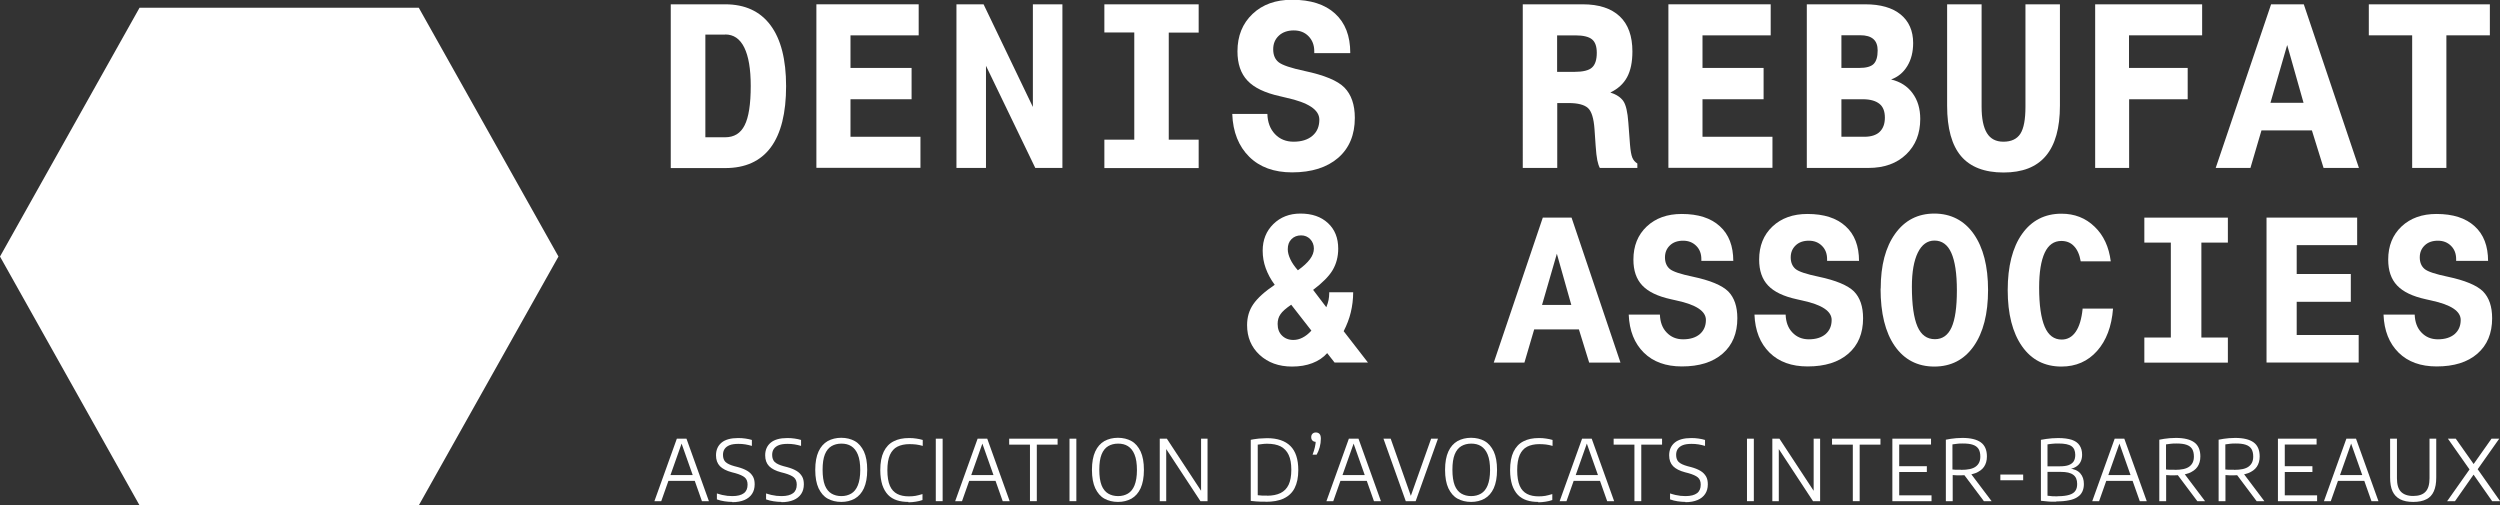
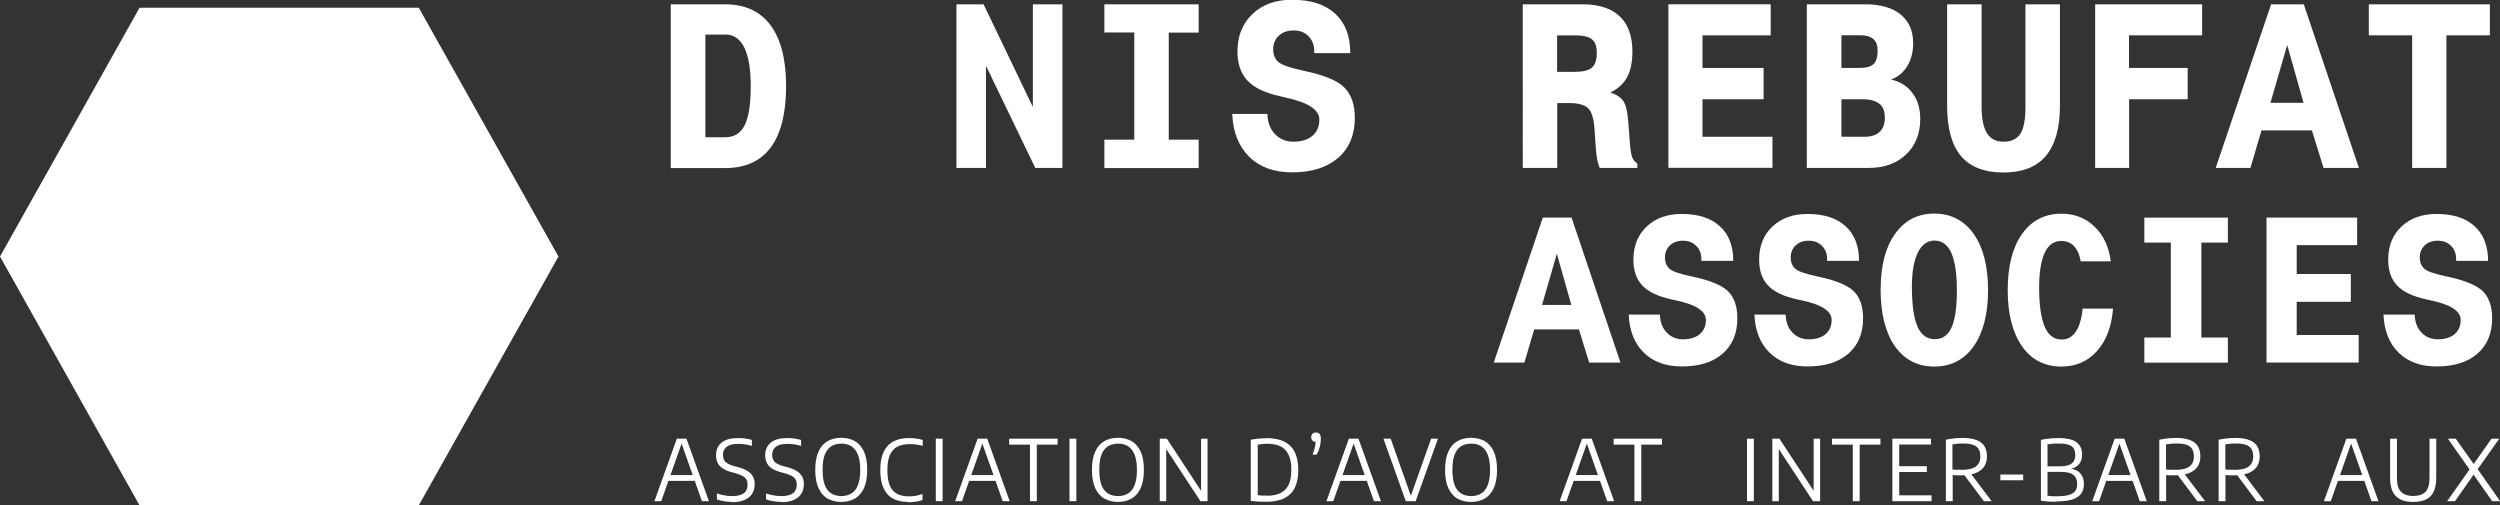
<svg xmlns="http://www.w3.org/2000/svg" id="Calque_2" viewBox="0 0 197.24 39.87">
  <rect x="0" y="0" width="197.24" height="39.87" fill="#333333" stroke="none" />
  <defs>
    <style>
      .cls-1 {
        fill: #fff;
      }
    </style>
  </defs>
  <g id="Calque_1-2" data-name="Calque_1">
    <g>
      <g>
        <path class="cls-1" d="M57.21.34c1.57,0,2.76.55,3.58,1.65.82,1.1,1.23,2.7,1.23,4.81s-.4,3.74-1.21,4.83c-.81,1.09-2.01,1.63-3.59,1.63h-4.3V.34h4.3ZM57.21,2.73h-1.56v8.1h1.56c.71,0,1.22-.31,1.54-.95.32-.63.48-1.66.48-3.1,0-1.33-.17-2.34-.51-3.03s-.84-1.03-1.5-1.03Z" />
-         <path class="cls-1" d="M64.42.34h8.06v2.45h-5.38v2.57h4.82v2.47h-4.82v2.96h5.52v2.45h-8.21V.34Z" />
        <path class="cls-1" d="M75.46.34h2.14l3.89,8.1V.34h2.33v12.91h-2.14l-3.89-8.06v8.06h-2.33V.34Z" />
        <path class="cls-1" d="M89.49,2.56h-2.36V.34h7.44v2.23h-2.36v8.45h2.36v2.24h-7.44v-2.24h2.36V2.56Z" />
        <path class="cls-1" d="M106.52,4.19h-2.83v-.15c0-.48-.15-.87-.45-1.18-.3-.31-.69-.46-1.17-.46s-.88.14-1.17.41c-.3.28-.45.63-.45,1.08s.14.79.43,1.02c.29.23.97.46,2.05.69,1.55.33,2.6.76,3.14,1.31.54.55.82,1.35.82,2.39,0,1.34-.44,2.39-1.31,3.15-.88.76-2.09,1.15-3.64,1.15-1.42,0-2.55-.41-3.38-1.23s-1.29-1.95-1.34-3.38h2.77c.02.66.22,1.19.6,1.59s.87.6,1.47.6c.63,0,1.13-.16,1.49-.47.36-.31.54-.73.54-1.27,0-.78-.87-1.35-2.61-1.73-.22-.05-.38-.09-.5-.12-1.18-.26-2.04-.67-2.56-1.23-.53-.56-.79-1.33-.79-2.31,0-1.22.4-2.2,1.19-2.95.79-.75,1.83-1.12,3.11-1.12,1.47,0,2.6.36,3.4,1.09.8.73,1.2,1.76,1.2,3.1Z" />
        <path class="cls-1" d="M120.14.34h4.73c1.28,0,2.25.32,2.92.95.67.63,1,1.56,1,2.77,0,.84-.14,1.51-.42,2.03s-.72.92-1.32,1.21c.47.15.81.37,1.02.67s.34.87.4,1.71l.13,1.73c.04.48.1.82.18,1.02.08.2.22.36.4.47v.35h-2.96c-.08-.15-.15-.36-.2-.61-.05-.26-.1-.64-.13-1.14l-.09-1.31c-.06-.85-.23-1.41-.52-1.67-.29-.26-.8-.39-1.52-.39h-.9v5.12h-2.72V.34ZM122.85,2.79v2.88h1.35c.68,0,1.15-.11,1.4-.34.25-.22.38-.61.38-1.16,0-.5-.12-.85-.37-1.06-.25-.21-.69-.32-1.32-.32h-1.44Z" />
        <path class="cls-1" d="M131.64.34h8.06v2.45h-5.38v2.57h4.82v2.47h-4.82v2.96h5.52v2.45h-8.21V.34Z" />
        <path class="cls-1" d="M142.56.34h4.6c1.21,0,2.14.27,2.79.8s.99,1.29.99,2.25c0,.7-.15,1.31-.46,1.82-.31.51-.73.86-1.28,1.06.72.17,1.29.53,1.69,1.08.41.55.61,1.23.61,2.03,0,1.16-.37,2.09-1.11,2.8-.74.71-1.73,1.07-2.98,1.07h-4.86V.34ZM145.28,2.79v2.57h1.4c.55,0,.92-.1,1.14-.31.21-.21.32-.56.32-1.07,0-.4-.11-.7-.34-.9s-.57-.3-1.04-.3h-1.47ZM145.28,7.83v2.96h1.81c.53,0,.94-.13,1.21-.39.27-.26.41-.63.41-1.12s-.14-.86-.43-1.09-.72-.36-1.3-.36h-1.7Z" />
        <path class="cls-1" d="M153.62.34h2.72v8.08c0,.93.14,1.62.42,2.08s.72.68,1.3.68c.62,0,1.07-.21,1.34-.63s.4-1.13.4-2.13V.34h2.72v8c0,1.76-.37,3.08-1.11,3.96s-1.85,1.31-3.34,1.31-2.62-.43-3.35-1.29c-.73-.86-1.1-2.19-1.1-3.98V.34Z" />
        <path class="cls-1" d="M165.31.34h8.43v2.45h-5.77v2.57h4.63v2.47h-4.62v5.42h-2.68V.34Z" />
        <path class="cls-1" d="M179.19.34h2.57l4.35,12.91h-2.79l-.92-2.96h-3.98l-.87,2.96h-2.74l4.37-12.91ZM180.45,3.55l-1.32,4.56h2.61l-1.29-4.56Z" />
        <path class="cls-1" d="M190.32,2.79h-3.43V.34h9.55v2.45h-3.43v10.46h-2.7V2.79Z" />
      </g>
      <g>
-         <path class="cls-1" d="M107.93,28.6h-2.64l-.58-.74c-.31.35-.7.61-1.17.79-.47.18-1,.27-1.6.27-1.05,0-1.9-.31-2.56-.92s-.99-1.4-.99-2.35c0-.62.16-1.17.49-1.65s.89-.99,1.69-1.53c-.32-.43-.55-.87-.71-1.31s-.24-.9-.24-1.38c0-.85.28-1.55.84-2.1s1.27-.83,2.14-.83c.91,0,1.63.25,2.17.75s.81,1.17.81,2.02c0,.63-.15,1.2-.44,1.69-.29.49-.81,1.01-1.54,1.56l1.04,1.37c.09-.22.15-.42.18-.58.03-.17.05-.34.05-.5v-.1h1.89c0,.56-.07,1.09-.19,1.59-.12.5-.31.99-.56,1.48l1.93,2.49ZM103.46,26.08l-1.59-2.04c-.42.29-.71.54-.85.76-.15.21-.22.47-.22.76,0,.38.11.68.34.91s.53.35.9.35c.25,0,.49-.06.72-.18.24-.12.47-.3.69-.54ZM102.39,21.33c.44-.31.75-.6.96-.88s.31-.56.31-.84c0-.29-.1-.54-.29-.74-.19-.2-.43-.3-.72-.3-.31,0-.56.1-.76.3-.2.2-.29.46-.29.79,0,.25.07.51.2.79.13.28.33.57.6.88Z" />
        <path class="cls-1" d="M121.71,17.17h2.28l3.86,11.44h-2.47l-.81-2.62h-3.53l-.77,2.62h-2.42l3.87-11.44ZM122.83,20.02l-1.17,4.04h2.31l-1.14-4.04Z" />
        <path class="cls-1" d="M136.73,20.58h-2.5v-.14c0-.42-.13-.77-.4-1.04-.27-.27-.61-.41-1.04-.41s-.78.12-1.04.37-.39.56-.39.95.13.7.38.91c.25.21.86.41,1.82.61,1.37.29,2.3.68,2.79,1.16.48.49.72,1.19.72,2.12,0,1.19-.39,2.12-1.16,2.79-.78.68-1.85,1.01-3.22,1.01-1.26,0-2.26-.36-3-1.09s-1.14-1.73-1.19-3h2.46c.02.58.19,1.06.53,1.41.34.36.77.54,1.3.54.56,0,1-.14,1.32-.41.32-.28.48-.65.48-1.12,0-.69-.77-1.2-2.31-1.53-.19-.04-.34-.08-.44-.1-1.05-.23-1.8-.59-2.27-1.09s-.7-1.17-.7-2.04c0-1.08.35-1.95,1.05-2.61.7-.66,1.62-.99,2.76-.99,1.3,0,2.3.32,3.01.97.71.64,1.06,1.56,1.06,2.75Z" />
        <path class="cls-1" d="M146.65,20.58h-2.5v-.14c0-.42-.13-.77-.4-1.04-.27-.27-.61-.41-1.04-.41s-.78.12-1.04.37-.39.56-.39.95.13.7.38.91c.25.21.86.41,1.82.61,1.37.29,2.3.68,2.79,1.16.48.49.72,1.19.72,2.12,0,1.19-.39,2.12-1.16,2.79-.78.68-1.85,1.01-3.22,1.01-1.26,0-2.26-.36-3-1.09s-1.14-1.73-1.19-3h2.46c.02.58.19,1.06.53,1.41.34.36.77.54,1.3.54.56,0,1-.14,1.32-.41.32-.28.48-.65.48-1.12,0-.69-.77-1.2-2.31-1.53-.19-.04-.34-.08-.44-.1-1.05-.23-1.8-.59-2.27-1.09s-.7-1.17-.7-2.04c0-1.08.35-1.95,1.05-2.61.7-.66,1.62-.99,2.76-.99,1.3,0,2.3.32,3.01.97.71.64,1.06,1.56,1.06,2.75Z" />
        <path class="cls-1" d="M148.38,22.77c0-1.83.38-3.27,1.14-4.33.76-1.06,1.79-1.59,3.09-1.59s2.36.54,3.11,1.61c.75,1.07,1.13,2.54,1.13,4.42s-.38,3.36-1.13,4.43c-.75,1.07-1.79,1.61-3.11,1.61s-2.37-.54-3.12-1.62c-.75-1.08-1.12-2.59-1.12-4.53ZM152.62,18.98c-.56,0-1,.32-1.31.95-.31.63-.47,1.53-.47,2.68,0,1.43.15,2.48.44,3.15.29.67.75,1,1.38,1,.59,0,1.03-.31,1.31-.93.28-.62.42-1.59.42-2.92s-.15-2.31-.44-2.96-.74-.97-1.33-.97Z" />
        <path class="cls-1" d="M164.3,24.35h2.41c-.11,1.41-.53,2.52-1.26,3.34-.73.82-1.67,1.23-2.81,1.23-1.32,0-2.36-.53-3.11-1.6-.75-1.07-1.13-2.55-1.13-4.43s.38-3.37,1.13-4.43c.75-1.06,1.79-1.6,3.11-1.6,1.04,0,1.91.34,2.62,1.03.71.68,1.13,1.6,1.27,2.73h-2.37c-.09-.53-.27-.93-.53-1.2-.26-.28-.6-.41-1-.41-.58,0-1.02.31-1.31.93-.29.62-.44,1.54-.44,2.75,0,1.38.15,2.41.44,3.09.29.68.74,1.01,1.34,1.01.46,0,.83-.21,1.11-.62.28-.41.46-1.01.54-1.8Z" />
        <path class="cls-1" d="M171.27,19.14h-2.09v-1.97h6.59v1.97h-2.09v7.49h2.09v1.98h-6.59v-1.98h2.09v-7.49Z" />
        <path class="cls-1" d="M178.83,17.17h7.14v2.17h-4.77v2.28h4.27v2.19h-4.27v2.62h4.89v2.17h-7.27v-11.44Z" />
        <path class="cls-1" d="M196.28,20.58h-2.5v-.14c0-.42-.13-.77-.4-1.04-.27-.27-.61-.41-1.04-.41s-.78.12-1.04.37-.39.56-.39.95.13.7.38.91c.25.21.86.41,1.82.61,1.37.29,2.3.68,2.79,1.16.48.49.72,1.19.72,2.12,0,1.19-.39,2.12-1.16,2.79-.78.68-1.85,1.01-3.22,1.01-1.26,0-2.26-.36-3-1.09s-1.14-1.73-1.19-3h2.46c.02.58.19,1.06.53,1.41.34.36.77.54,1.3.54.56,0,1-.14,1.32-.41.32-.28.48-.65.48-1.12,0-.69-.77-1.2-2.31-1.53-.19-.04-.34-.08-.44-.1-1.05-.23-1.8-.59-2.27-1.09s-.7-1.17-.7-2.04c0-1.08.35-1.95,1.05-2.61.7-.66,1.62-.99,2.76-.99,1.3,0,2.3.32,3.01.97.71.64,1.06,1.56,1.06,2.75Z" />
      </g>
      <g>
        <path class="cls-1" d="M51.63,39.54l1.77-4.93h.76l1.77,4.93h-.55l-1.65-4.67h.09l-1.65,4.67h-.54ZM52.56,37.94l.13-.46h2.19l.13.46h-2.44Z" />
        <path class="cls-1" d="M57.77,39.6c-.2,0-.4-.02-.61-.05-.21-.03-.41-.08-.6-.15v-.47c.14.05.28.08.42.12.14.03.28.05.41.07.14.01.27.02.39.02.41,0,.71-.08.91-.23.2-.15.29-.38.29-.67,0-.25-.07-.44-.22-.57-.15-.13-.4-.24-.75-.34l-.27-.07c-.42-.11-.73-.27-.94-.48-.21-.22-.31-.5-.31-.86,0-.42.15-.76.44-1,.29-.24.73-.36,1.31-.36.19,0,.38.01.57.04s.36.06.51.11v.47c-.17-.05-.34-.09-.52-.12s-.36-.04-.54-.04c-.28,0-.51.03-.69.1-.18.07-.31.17-.4.3-.09.13-.13.29-.13.47,0,.24.07.43.2.56.14.13.37.24.7.33l.27.07c.3.08.55.18.75.3.2.12.34.27.44.44.1.17.14.38.14.62,0,.3-.07.55-.21.76-.14.21-.34.37-.6.48-.26.11-.58.17-.95.17Z" />
        <path class="cls-1" d="M61.65,39.6c-.2,0-.4-.02-.61-.05-.21-.03-.41-.08-.6-.15v-.47c.14.05.28.08.42.12.14.03.28.05.41.07.14.01.27.02.39.02.41,0,.71-.08.91-.23.2-.15.29-.38.29-.67,0-.25-.07-.44-.22-.57-.15-.13-.4-.24-.75-.34l-.27-.07c-.42-.11-.73-.27-.94-.48-.21-.22-.31-.5-.31-.86,0-.42.15-.76.44-1,.29-.24.73-.36,1.31-.36.19,0,.38.01.57.04s.36.06.51.11v.47c-.17-.05-.34-.09-.52-.12s-.36-.04-.54-.04c-.28,0-.51.03-.69.1-.18.07-.31.17-.4.3-.09.13-.13.29-.13.47,0,.24.07.43.2.56.14.13.37.24.7.33l.27.07c.3.08.55.18.75.3.2.12.34.27.44.44.1.17.14.38.14.62,0,.3-.07.55-.21.76-.14.21-.34.37-.6.48-.26.11-.58.17-.95.17Z" />
        <path class="cls-1" d="M66.38,39.6c-.41,0-.77-.09-1.08-.26-.31-.17-.54-.45-.72-.82-.17-.37-.26-.85-.26-1.45s.09-1.08.26-1.45c.17-.37.41-.64.72-.82.31-.17.67-.26,1.07-.26s.77.09,1.07.26c.31.17.54.45.72.82.17.37.26.85.26,1.45s-.09,1.07-.26,1.45c-.17.37-.41.64-.72.82-.31.17-.66.26-1.07.26ZM66.38,39.14c.3,0,.56-.07.78-.2s.4-.35.52-.65c.12-.3.19-.7.19-1.2s-.06-.92-.19-1.23c-.12-.3-.3-.52-.52-.66s-.48-.2-.78-.2-.56.07-.78.2c-.22.13-.4.35-.52.65-.12.3-.18.7-.18,1.21s.06.92.18,1.23c.12.3.3.52.52.65.22.13.48.2.78.2Z" />
        <path class="cls-1" d="M71.68,39.6c-.34,0-.65-.04-.92-.13-.27-.09-.51-.23-.7-.43-.19-.2-.34-.46-.45-.78-.1-.32-.16-.71-.16-1.17,0-.59.09-1.08.27-1.45.18-.37.44-.65.78-.82.34-.18.75-.26,1.23-.26.19,0,.37.01.55.04.17.02.35.06.52.11v.47c-.17-.05-.35-.09-.52-.11-.17-.02-.35-.03-.53-.03-.37,0-.69.07-.95.2-.26.13-.45.35-.59.65-.13.3-.2.7-.2,1.21s.07.93.2,1.23.33.51.58.64c.25.13.56.19.91.19.18,0,.36-.01.53-.04.17-.03.35-.08.55-.14v.47c-.16.06-.34.1-.53.13s-.38.05-.59.05Z" />
        <path class="cls-1" d="M73.83,39.54v-4.93h.54v4.93h-.54Z" />
        <path class="cls-1" d="M75.36,39.54l1.77-4.93h.76l1.77,4.93h-.55l-1.65-4.67h.09l-1.65,4.67h-.54ZM76.29,37.94l.13-.46h2.19l.13.46h-2.44Z" />
        <path class="cls-1" d="M81.26,39.54v-4.46h-1.64v-.47h3.82v.47h-1.64v4.46h-.54Z" />
        <path class="cls-1" d="M84.38,39.54v-4.93h.54v4.93h-.54Z" />
        <path class="cls-1" d="M88.21,39.6c-.41,0-.77-.09-1.08-.26-.31-.17-.54-.45-.72-.82-.17-.37-.26-.85-.26-1.45s.09-1.08.26-1.45c.17-.37.41-.64.72-.82.31-.17.67-.26,1.07-.26s.77.09,1.07.26c.31.17.54.45.72.82.17.37.26.85.26,1.45s-.09,1.07-.26,1.45c-.17.37-.41.64-.72.82-.31.17-.66.26-1.07.26ZM88.21,39.14c.3,0,.56-.07.78-.2s.4-.35.52-.65c.12-.3.19-.7.19-1.2s-.06-.92-.19-1.23c-.12-.3-.3-.52-.52-.66s-.48-.2-.78-.2-.56.07-.78.2c-.22.13-.4.35-.52.65-.12.3-.18.7-.18,1.21s.06.92.18,1.23c.12.3.3.52.52.65.22.13.48.2.78.2Z" />
        <path class="cls-1" d="M91.5,39.54v-4.93h.56l2.83,4.31h-.13v-4.31h.51v4.93h-.56l-2.83-4.31h.13v4.31h-.51Z" />
        <path class="cls-1" d="M99.85,39.58c-.12,0-.25,0-.37,0-.12,0-.25-.01-.38-.02-.13-.01-.27-.02-.42-.04v-4.82c.13-.03.27-.05.42-.07.15-.02.29-.04.44-.04.15-.01.29-.02.43-.02.81,0,1.43.21,1.84.62.41.41.62,1.04.62,1.9,0,.58-.1,1.05-.29,1.42s-.48.64-.86.82-.86.26-1.43.26ZM99.96,39.11c.43,0,.78-.07,1.07-.21.28-.14.5-.36.64-.66.14-.3.21-.69.21-1.18s-.07-.87-.21-1.17-.35-.52-.63-.67c-.28-.14-.63-.21-1.05-.21-.12,0-.24,0-.37.02-.13.01-.26.03-.39.05v3.99c.12.01.23.02.35.03.12,0,.24,0,.38,0Z" />
        <path class="cls-1" d="M103.56,35.86c.08-.21.14-.4.18-.58.04-.18.07-.36.07-.54l.09.12h-.07c-.12,0-.21-.03-.28-.1-.07-.07-.1-.16-.1-.27s.03-.2.1-.27c.07-.07.16-.1.27-.1.12,0,.22.04.29.12.07.08.1.2.1.37,0,.23-.03.45-.09.67s-.14.41-.24.59h-.32Z" />
        <path class="cls-1" d="M104.65,39.54l1.77-4.93h.76l1.77,4.93h-.55l-1.65-4.67h.09l-1.65,4.67h-.54ZM105.57,37.94l.13-.46h2.19l.13.46h-2.44Z" />
        <path class="cls-1" d="M110.91,39.54l-1.76-4.93h.57l1.65,4.68h-.12l1.66-4.68h.54l-1.76,4.93h-.79Z" />
        <path class="cls-1" d="M116.07,39.6c-.41,0-.77-.09-1.08-.26-.31-.17-.54-.45-.72-.82-.17-.37-.26-.85-.26-1.45s.09-1.08.26-1.45c.17-.37.41-.64.72-.82.31-.17.67-.26,1.07-.26s.77.09,1.07.26c.31.17.54.45.72.82.17.37.26.85.26,1.45s-.09,1.07-.26,1.45c-.17.37-.41.64-.72.82-.31.17-.66.26-1.07.26ZM116.07,39.14c.3,0,.56-.07.78-.2s.4-.35.52-.65c.12-.3.19-.7.19-1.2s-.06-.92-.19-1.23c-.12-.3-.3-.52-.52-.66s-.48-.2-.78-.2-.56.07-.78.2c-.22.13-.4.35-.52.65-.12.3-.18.7-.18,1.21s.06.92.18,1.23c.12.3.3.52.52.65.22.13.48.2.78.2Z" />
-         <path class="cls-1" d="M121.37,39.6c-.34,0-.65-.04-.92-.13-.27-.09-.51-.23-.7-.43-.19-.2-.34-.46-.45-.78-.1-.32-.16-.71-.16-1.17,0-.59.09-1.08.27-1.45.18-.37.44-.65.78-.82.34-.18.75-.26,1.23-.26.19,0,.37.01.55.04.17.02.35.06.52.11v.47c-.17-.05-.35-.09-.52-.11-.17-.02-.35-.03-.53-.03-.37,0-.69.07-.95.2-.26.13-.45.35-.59.65-.13.3-.2.7-.2,1.21s.07.93.2,1.23.33.51.58.64c.25.13.56.19.91.19.18,0,.36-.01.53-.04.17-.03.35-.08.55-.14v.47c-.16.06-.34.1-.53.13s-.38.05-.59.05Z" />
        <path class="cls-1" d="M123.05,39.54l1.77-4.93h.76l1.77,4.93h-.55l-1.65-4.67h.09l-1.65,4.67h-.54ZM123.98,37.94l.13-.46h2.19l.13.46h-2.44Z" />
        <path class="cls-1" d="M128.95,39.54v-4.46h-1.64v-.47h3.82v.47h-1.64v4.46h-.54Z" />
-         <path class="cls-1" d="M132.97,39.6c-.2,0-.4-.02-.61-.05-.21-.03-.41-.08-.6-.15v-.47c.14.05.28.08.42.12.14.03.28.05.41.07.14.01.27.02.39.02.41,0,.71-.08.91-.23.2-.15.29-.38.29-.67,0-.25-.07-.44-.22-.57-.15-.13-.4-.24-.75-.34l-.27-.07c-.42-.11-.73-.27-.94-.48-.21-.22-.31-.5-.31-.86,0-.42.15-.76.44-1,.29-.24.73-.36,1.31-.36.19,0,.38.01.57.04s.36.06.51.11v.47c-.17-.05-.34-.09-.52-.12s-.36-.04-.54-.04c-.28,0-.51.03-.69.1-.18.07-.31.17-.4.3-.09.13-.13.29-.13.47,0,.24.07.43.2.56.14.13.37.24.7.33l.27.07c.3.08.55.18.75.3.2.12.34.27.44.44.1.17.14.38.14.62,0,.3-.07.55-.21.76-.14.21-.34.37-.6.48-.26.11-.58.17-.95.17Z" />
        <path class="cls-1" d="M137.83,39.54v-4.93h.54v4.93h-.54Z" />
        <path class="cls-1" d="M139.83,39.54v-4.93h.56l2.83,4.31h-.13v-4.31h.51v4.93h-.56l-2.83-4.31h.13v4.31h-.51Z" />
        <path class="cls-1" d="M146.18,39.54v-4.46h-1.64v-.47h3.82v.47h-1.64v4.46h-.54Z" />
        <path class="cls-1" d="M149.3,39.54v-4.93h3.05v.46h-2.51v4.01h2.55v.46h-3.08ZM149.64,37.24v-.46h2.38v.46h-2.38Z" />
        <path class="cls-1" d="M153.52,39.54v-4.85c.13-.02.26-.05.39-.07.14-.02.28-.04.43-.05.15-.01.31-.02.49-.02.65,0,1.13.12,1.45.35s.48.61.48,1.11c0,.33-.08.6-.23.82s-.38.38-.68.5c-.3.11-.67.17-1.11.17-.14,0-.25,0-.36,0s-.21-.01-.32-.02v2.06h-.53ZM154.73,37.07c.53,0,.91-.08,1.15-.26s.36-.43.36-.79c0-.25-.05-.45-.14-.6-.1-.15-.24-.26-.45-.33-.2-.07-.47-.1-.79-.1-.17,0-.31,0-.44.02-.12.01-.25.03-.38.05v1.98c.09,0,.16.02.23.02.07,0,.14,0,.21,0,.07,0,.15,0,.24,0ZM156.52,39.54l-1.74-2.32h.6l1.75,2.32h-.62Z" />
        <path class="cls-1" d="M157.82,37.89v-.45h1.8v.45h-1.8Z" />
        <path class="cls-1" d="M162.23,39.58c-.13,0-.26,0-.4,0s-.27-.02-.4-.03c-.14-.01-.27-.03-.41-.04v-4.81c.14-.03.27-.05.42-.07.14-.02.29-.04.45-.05.16-.01.32-.02.49-.02.44,0,.8.05,1.08.14.28.1.48.24.61.44.13.19.2.44.2.73,0,.19-.03.36-.1.52s-.18.3-.33.4c-.15.11-.34.18-.58.22v-.05c.39.04.68.17.87.39.19.22.28.49.28.84,0,.22-.04.42-.12.59s-.2.32-.38.43c-.17.12-.4.21-.67.26-.28.06-.61.09-1,.09ZM162.34,39.15c.39,0,.7-.04.92-.11.23-.07.39-.18.48-.32.1-.14.14-.32.14-.54,0-.33-.1-.57-.31-.72-.21-.16-.53-.23-.97-.23h-1.14v-.44h1.04c.3,0,.54-.03.72-.1s.31-.17.39-.3.12-.3.12-.5c0-.32-.1-.55-.3-.69-.2-.14-.54-.21-1.02-.21-.18,0-.34,0-.48.02-.14.01-.27.03-.39.05v4.05c.13.02.26.03.38.04.13,0,.26.01.41.01Z" />
        <path class="cls-1" d="M165.07,39.54l1.77-4.93h.76l1.77,4.93h-.55l-1.65-4.67h.09l-1.65,4.67h-.54ZM165.99,37.94l.13-.46h2.19l.13.46h-2.44Z" />
        <path class="cls-1" d="M170.36,39.54v-4.85c.13-.02.26-.05.39-.07.14-.02.28-.04.43-.05.15-.01.31-.02.49-.02.65,0,1.13.12,1.45.35s.48.61.48,1.11c0,.33-.08.6-.23.82s-.38.38-.68.5c-.3.11-.67.17-1.11.17-.14,0-.25,0-.36,0s-.21-.01-.32-.02v2.06h-.53ZM171.58,37.07c.53,0,.91-.08,1.15-.26s.36-.43.36-.79c0-.25-.05-.45-.14-.6-.1-.15-.24-.26-.45-.33-.2-.07-.47-.1-.79-.1-.17,0-.31,0-.44.02-.12.01-.25.03-.38.05v1.98c.09,0,.16.02.23.02.07,0,.14,0,.21,0,.07,0,.15,0,.24,0ZM173.36,39.54l-1.74-2.32h.6l1.75,2.32h-.62Z" />
-         <path class="cls-1" d="M175.04,39.54v-4.85c.13-.02.26-.05.39-.07.14-.02.28-.04.43-.05.15-.01.31-.02.49-.02.65,0,1.13.12,1.45.35s.48.61.48,1.11c0,.33-.08.6-.23.82s-.38.38-.68.5c-.3.11-.67.17-1.11.17-.14,0-.25,0-.36,0s-.21-.01-.32-.02v2.06h-.53ZM176.26,37.07c.53,0,.91-.08,1.15-.26s.36-.43.36-.79c0-.25-.05-.45-.14-.6-.1-.15-.24-.26-.45-.33-.2-.07-.47-.1-.79-.1-.17,0-.31,0-.44.02-.12.01-.25.03-.38.05v1.98c.09,0,.16.02.23.02.07,0,.14,0,.21,0,.07,0,.15,0,.24,0ZM178.04,39.54l-1.74-2.32h.6l1.75,2.32h-.62Z" />
-         <path class="cls-1" d="M179.72,39.54v-4.93h3.05v.46h-2.51v4.01h2.55v.46h-3.08ZM180.06,37.24v-.46h2.38v.46h-2.38Z" />
+         <path class="cls-1" d="M175.04,39.54v-4.85c.13-.02.26-.05.39-.07.14-.02.28-.04.43-.05.15-.01.31-.02.49-.02.65,0,1.13.12,1.45.35s.48.61.48,1.11c0,.33-.08.6-.23.82s-.38.38-.68.5c-.3.11-.67.17-1.11.17-.14,0-.25,0-.36,0s-.21-.01-.32-.02v2.06ZM176.26,37.07c.53,0,.91-.08,1.15-.26s.36-.43.36-.79c0-.25-.05-.45-.14-.6-.1-.15-.24-.26-.45-.33-.2-.07-.47-.1-.79-.1-.17,0-.31,0-.44.02-.12.01-.25.03-.38.05v1.98c.09,0,.16.02.23.02.07,0,.14,0,.21,0,.07,0,.15,0,.24,0ZM178.04,39.54l-1.74-2.32h.6l1.75,2.32h-.62Z" />
        <path class="cls-1" d="M183.35,39.54l1.77-4.93h.76l1.77,4.93h-.55l-1.65-4.67h.09l-1.65,4.67h-.54ZM184.28,37.94l.13-.46h2.19l.13.46h-2.44Z" />
        <path class="cls-1" d="M190.39,39.6c-.42,0-.76-.07-1.03-.21-.27-.14-.47-.35-.6-.63s-.19-.65-.19-1.09v-3.06h.54v3.12c0,.49.1.84.31,1.06.21.22.53.34.97.34s.77-.11.98-.34c.21-.22.31-.58.31-1.06v-3.12h.53v3.06c0,.44-.06.8-.19,1.09-.13.29-.32.5-.59.63-.27.14-.61.21-1.03.21Z" />
        <path class="cls-1" d="M193.07,39.54l1.77-2.51.32-.42,1.41-2h.61l-1.7,2.41-.32.42-1.47,2.1h-.61ZM196.62,39.54l-1.47-2.1-.32-.41-1.7-2.42h.62l1.41,2,.32.41,1.77,2.52h-.62Z" />
      </g>
    </g>
    <polygon class="cls-1" points="33.04 .61 11.01 .61 0 20.24 11.01 39.87 33.04 39.87 44.06 20.24 33.04 .61" />
  </g>
</svg>